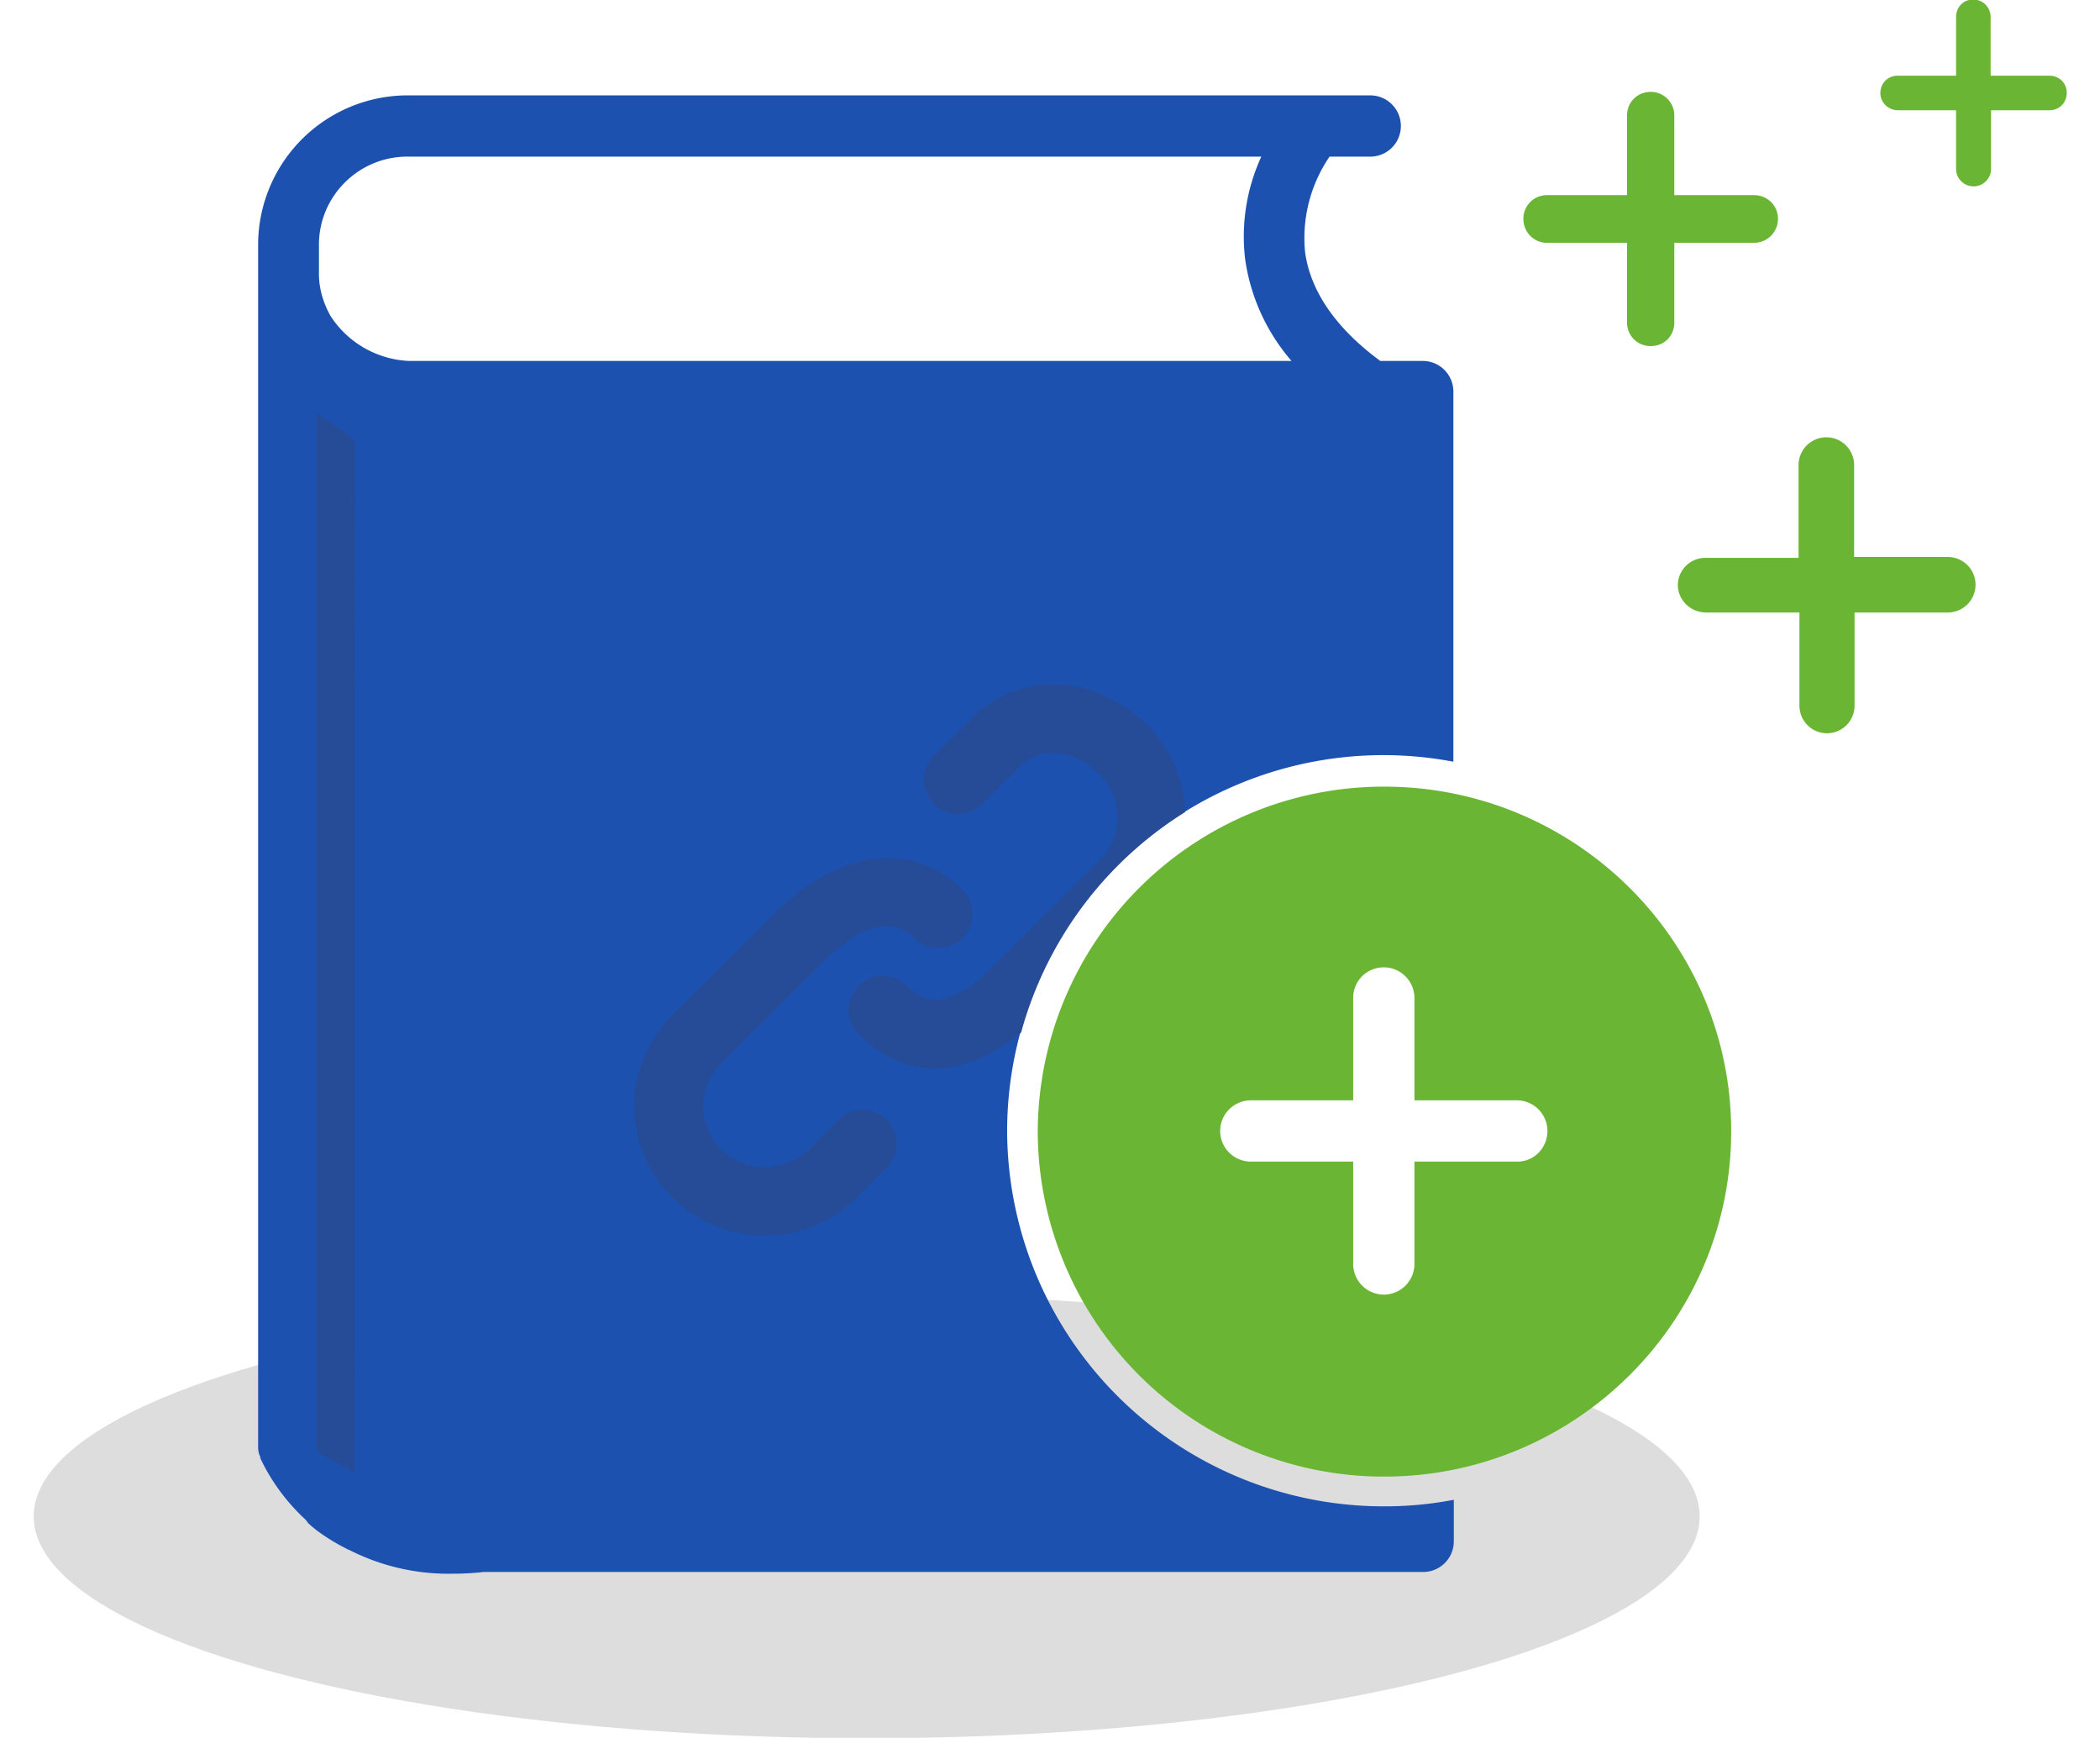
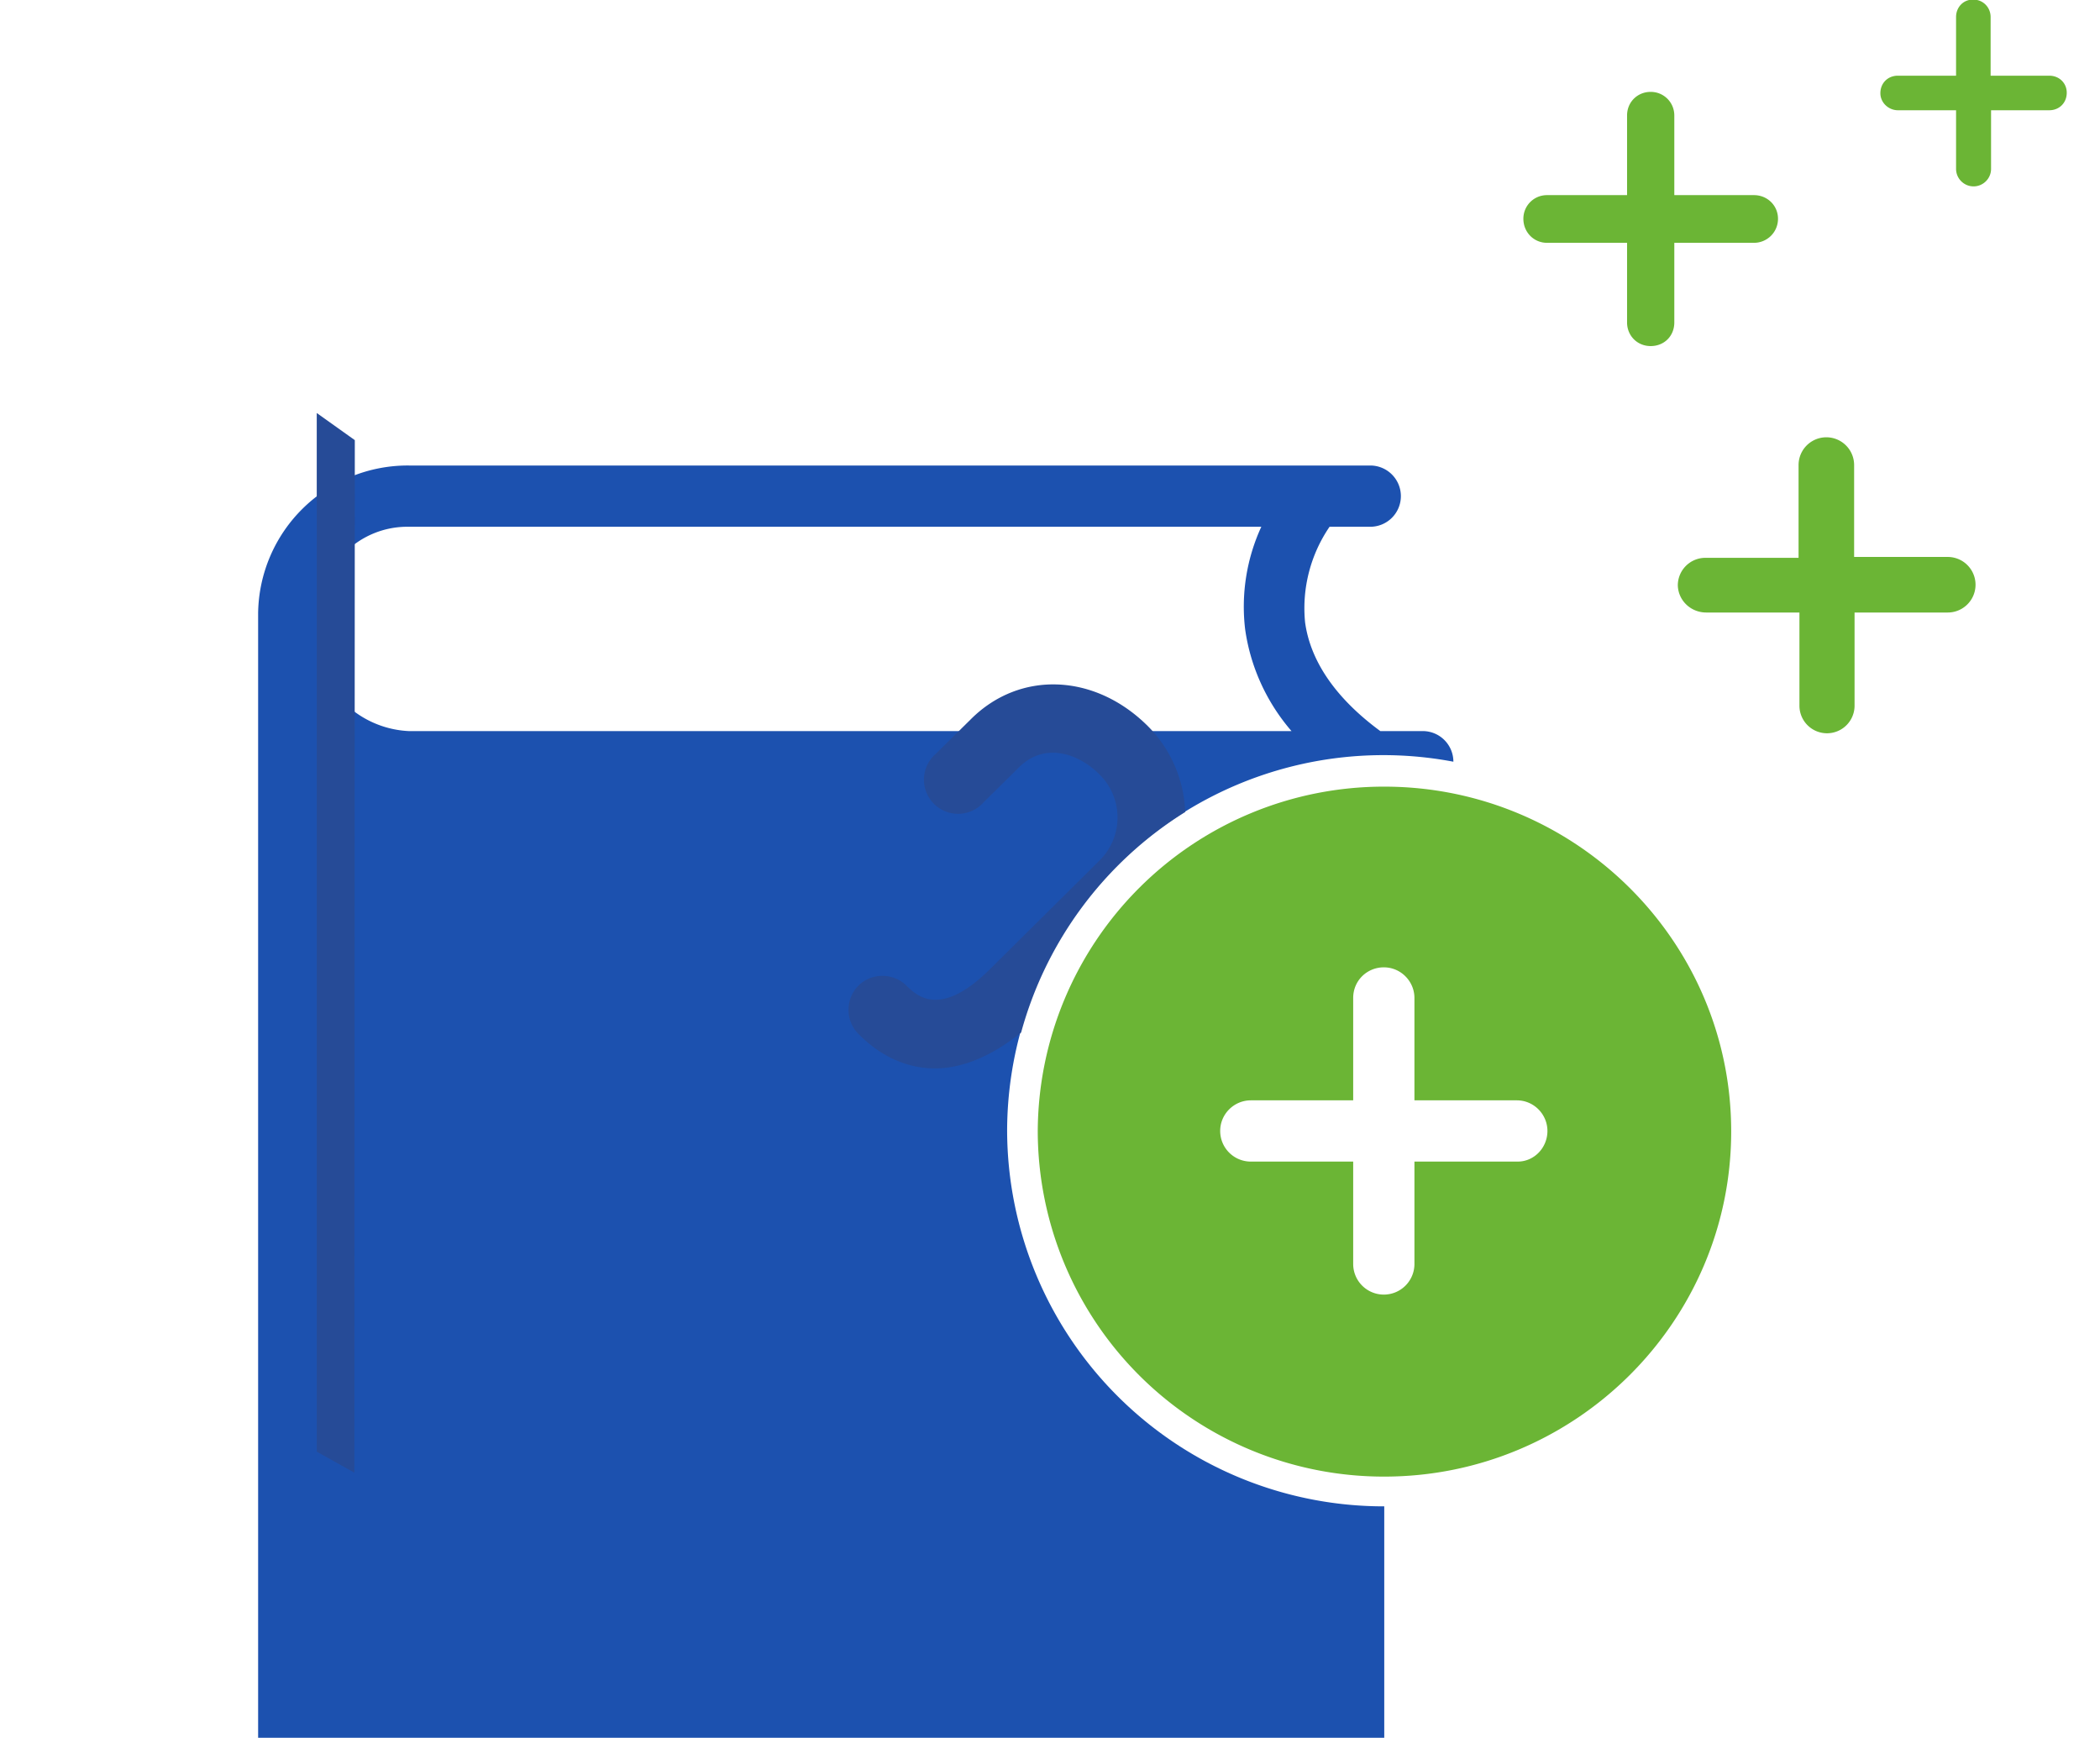
<svg xmlns="http://www.w3.org/2000/svg" height="39.72" viewBox="289 260.14 48 39.72" width="48">
-   <ellipse cx="308.81" cy="294.8" fill="#ddd" rx="19.04" ry="5.07" />
-   <path d="m320.64 294.57a8.61 8.61 0 0 1 -8.62-8.58 8.6 8.6 0 0 1 10.2-8.44v-8.46a.7.7 0 0 0 -.7-.7h-.97c-1.02-.75-1.6-1.6-1.72-2.49a3.3 3.3 0 0 1 .56-2.18h.93a.7.7 0 0 0 .7-.7.7.7 0 0 0 -.7-.7h-21.97a3.42 3.42 0 0 0 -3.45 3.37v27.51c0 .09.01.16.05.24v.03c.03.05.32.75 1.04 1.41l.05.07c.21.2.48.37.73.51l.19.1h.01a5 5 0 0 0 2.36.55c.22 0 .46-.01.72-.04h21.48a.7.7 0 0 0 .7-.7v-.95c-.52.1-1.04.15-1.59.15m-22.3-26.18a2.26 2.26 0 0 1 -1.78-1.02c-.17-.3-.27-.63-.27-.97v-.7c.02-1.11.94-2 2.06-1.98h19.48a4.37 4.37 0 0 0 -.37 2.34c.12.86.49 1.67 1.06 2.33h-20.17z" fill="#1c51af" />
+   <path d="m320.64 294.57a8.61 8.61 0 0 1 -8.62-8.58 8.6 8.6 0 0 1 10.2-8.44a.7.7 0 0 0 -.7-.7h-.97c-1.02-.75-1.6-1.6-1.72-2.49a3.3 3.3 0 0 1 .56-2.18h.93a.7.7 0 0 0 .7-.7.7.7 0 0 0 -.7-.7h-21.97a3.42 3.42 0 0 0 -3.45 3.37v27.51c0 .09.01.16.05.24v.03c.03.05.32.75 1.04 1.41l.05.07c.21.2.48.37.73.51l.19.1h.01a5 5 0 0 0 2.36.55c.22 0 .46-.01.72-.04h21.48a.7.7 0 0 0 .7-.7v-.95c-.52.1-1.04.15-1.59.15m-22.3-26.18a2.26 2.26 0 0 1 -1.78-1.02c-.17-.3-.27-.63-.27-.97v-.7c.02-1.11.94-2 2.06-1.98h19.48a4.37 4.37 0 0 0 -.37 2.34c.12.86.49 1.67 1.06 2.33h-20.17z" fill="#1c51af" />
  <path d="m320.64 278.12a7.91 7.91 0 0 0 -7.92 7.88 7.91 7.91 0 0 0 7.92 7.89c4.37 0 7.93-3.54 7.93-7.89s-3.56-7.88-7.93-7.88m3.03 8.57h-2.34v2.34a.7.7 0 0 1 -.7.7.7.7 0 0 1 -.7-.7v-2.34h-2.34a.7.7 0 0 1 -.7-.7c0-.39.32-.7.7-.7h2.34v-2.34c0-.4.32-.7.7-.7.39 0 .7.32.7.7v2.34h2.34c.39 0 .7.32.7.7s-.3.7-.68.7zm4.33-12.55h2.13v2.13a.63.63 0 1 0 1.26 0v-2.13h2.13a.63.63 0 1 0 0-1.27h-2.14v-2.1a.63.63 0 0 0 -1.27 0v2.12h-2.13a.63.63 0 0 0 -.63.63c.01.35.3.62.65.62zm-3.64-8.45h1.83v1.82c0 .3.23.54.54.54s.54-.23.54-.54v-1.82h1.82c.3 0 .55-.24.55-.55 0-.3-.24-.54-.55-.54h-1.82v-1.82c0-.3-.24-.54-.54-.54s-.54.23-.54.54v1.82h-1.83c-.3 0-.54.24-.54.54 0 .31.24.55.54.55zm8.01-3.03h1.34v1.34c0 .22.18.4.4.4s.4-.18.4-.4v-1.34h1.33c.23 0 .4-.17.4-.4 0-.22-.17-.39-.4-.39h-1.34v-1.34c0-.22-.17-.4-.4-.4s-.39.18-.39.4v1.34h-1.33c-.23 0-.4.17-.4.4 0 .22.19.39.4.39z" fill="#6bb535" />
  <g fill="#264b97">
    <path d="m297.1 293.8-.86-.48v-23.74l.87.62" />
    <g>
      <path d="m311.19 276.58-.8.79a.78.78 0 1 0 1.1 1.1l.8-.79c.58-.58 1.35-.33 1.84.16a1.38 1.38 0 0 1 0 1.97l-2.5 2.48c-1.15 1.14-1.68.6-1.91.38-.3-.3-.8-.3-1.1 0s-.3.8 0 1.1c.52.53 1.13.79 1.75.79.64 0 1.31-.29 1.97-.82a8.61 8.61 0 0 1 3.75-5.04 2.93 2.93 0 0 0 -.86-1.97c-1.21-1.2-2.92-1.27-4.04-.15z" />
-       <path d="m306.48 288.38c.76 0 1.52-.29 2.1-.86l.64-.64a.78.78 0 1 0 -1.1-1.1l-.63.63c-.56.54-1.46.55-2 0a1.38 1.38 0 0 1 0-1.97l2.34-2.33c.48-.48 1.4-1.2 2.07-.53.3.3.8.3 1.1 0s.3-.8 0-1.1c-1.14-1.13-2.81-.93-4.27.52l-2.35 2.33a2.93 2.93 0 0 0 0 4.19c.58.57 1.34.86 2.1.86z" />
    </g>
  </g>
</svg>